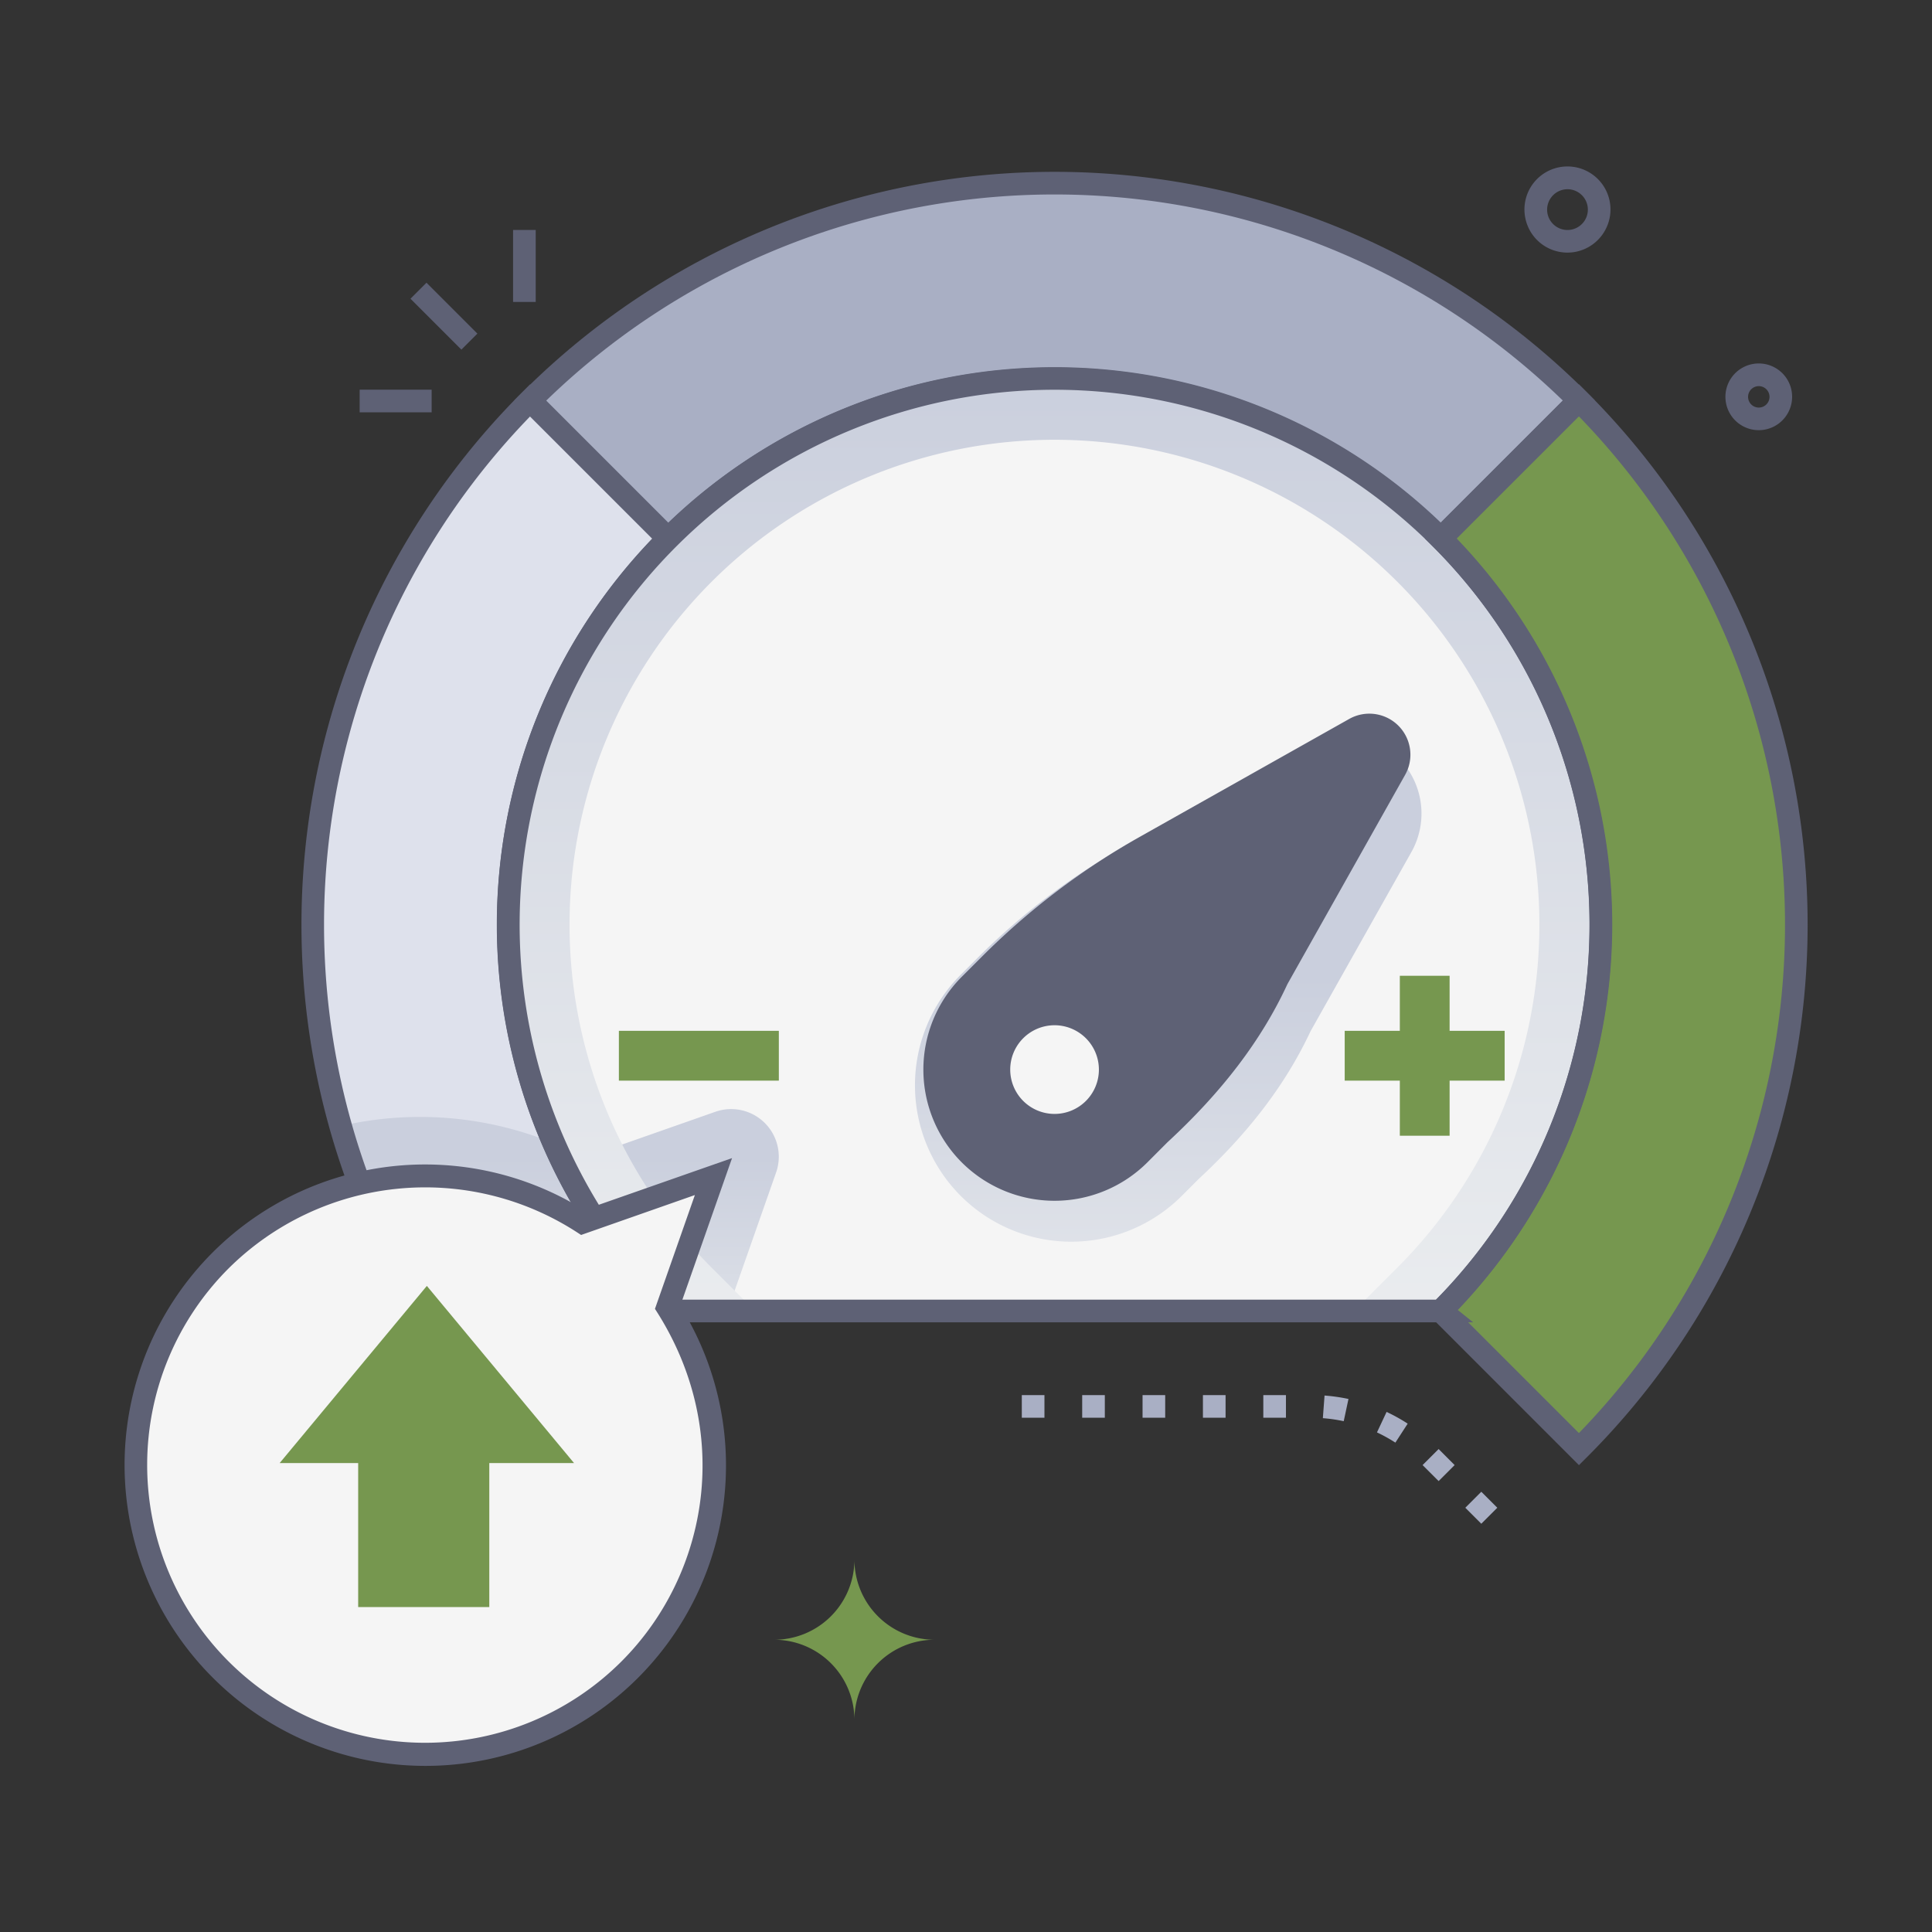
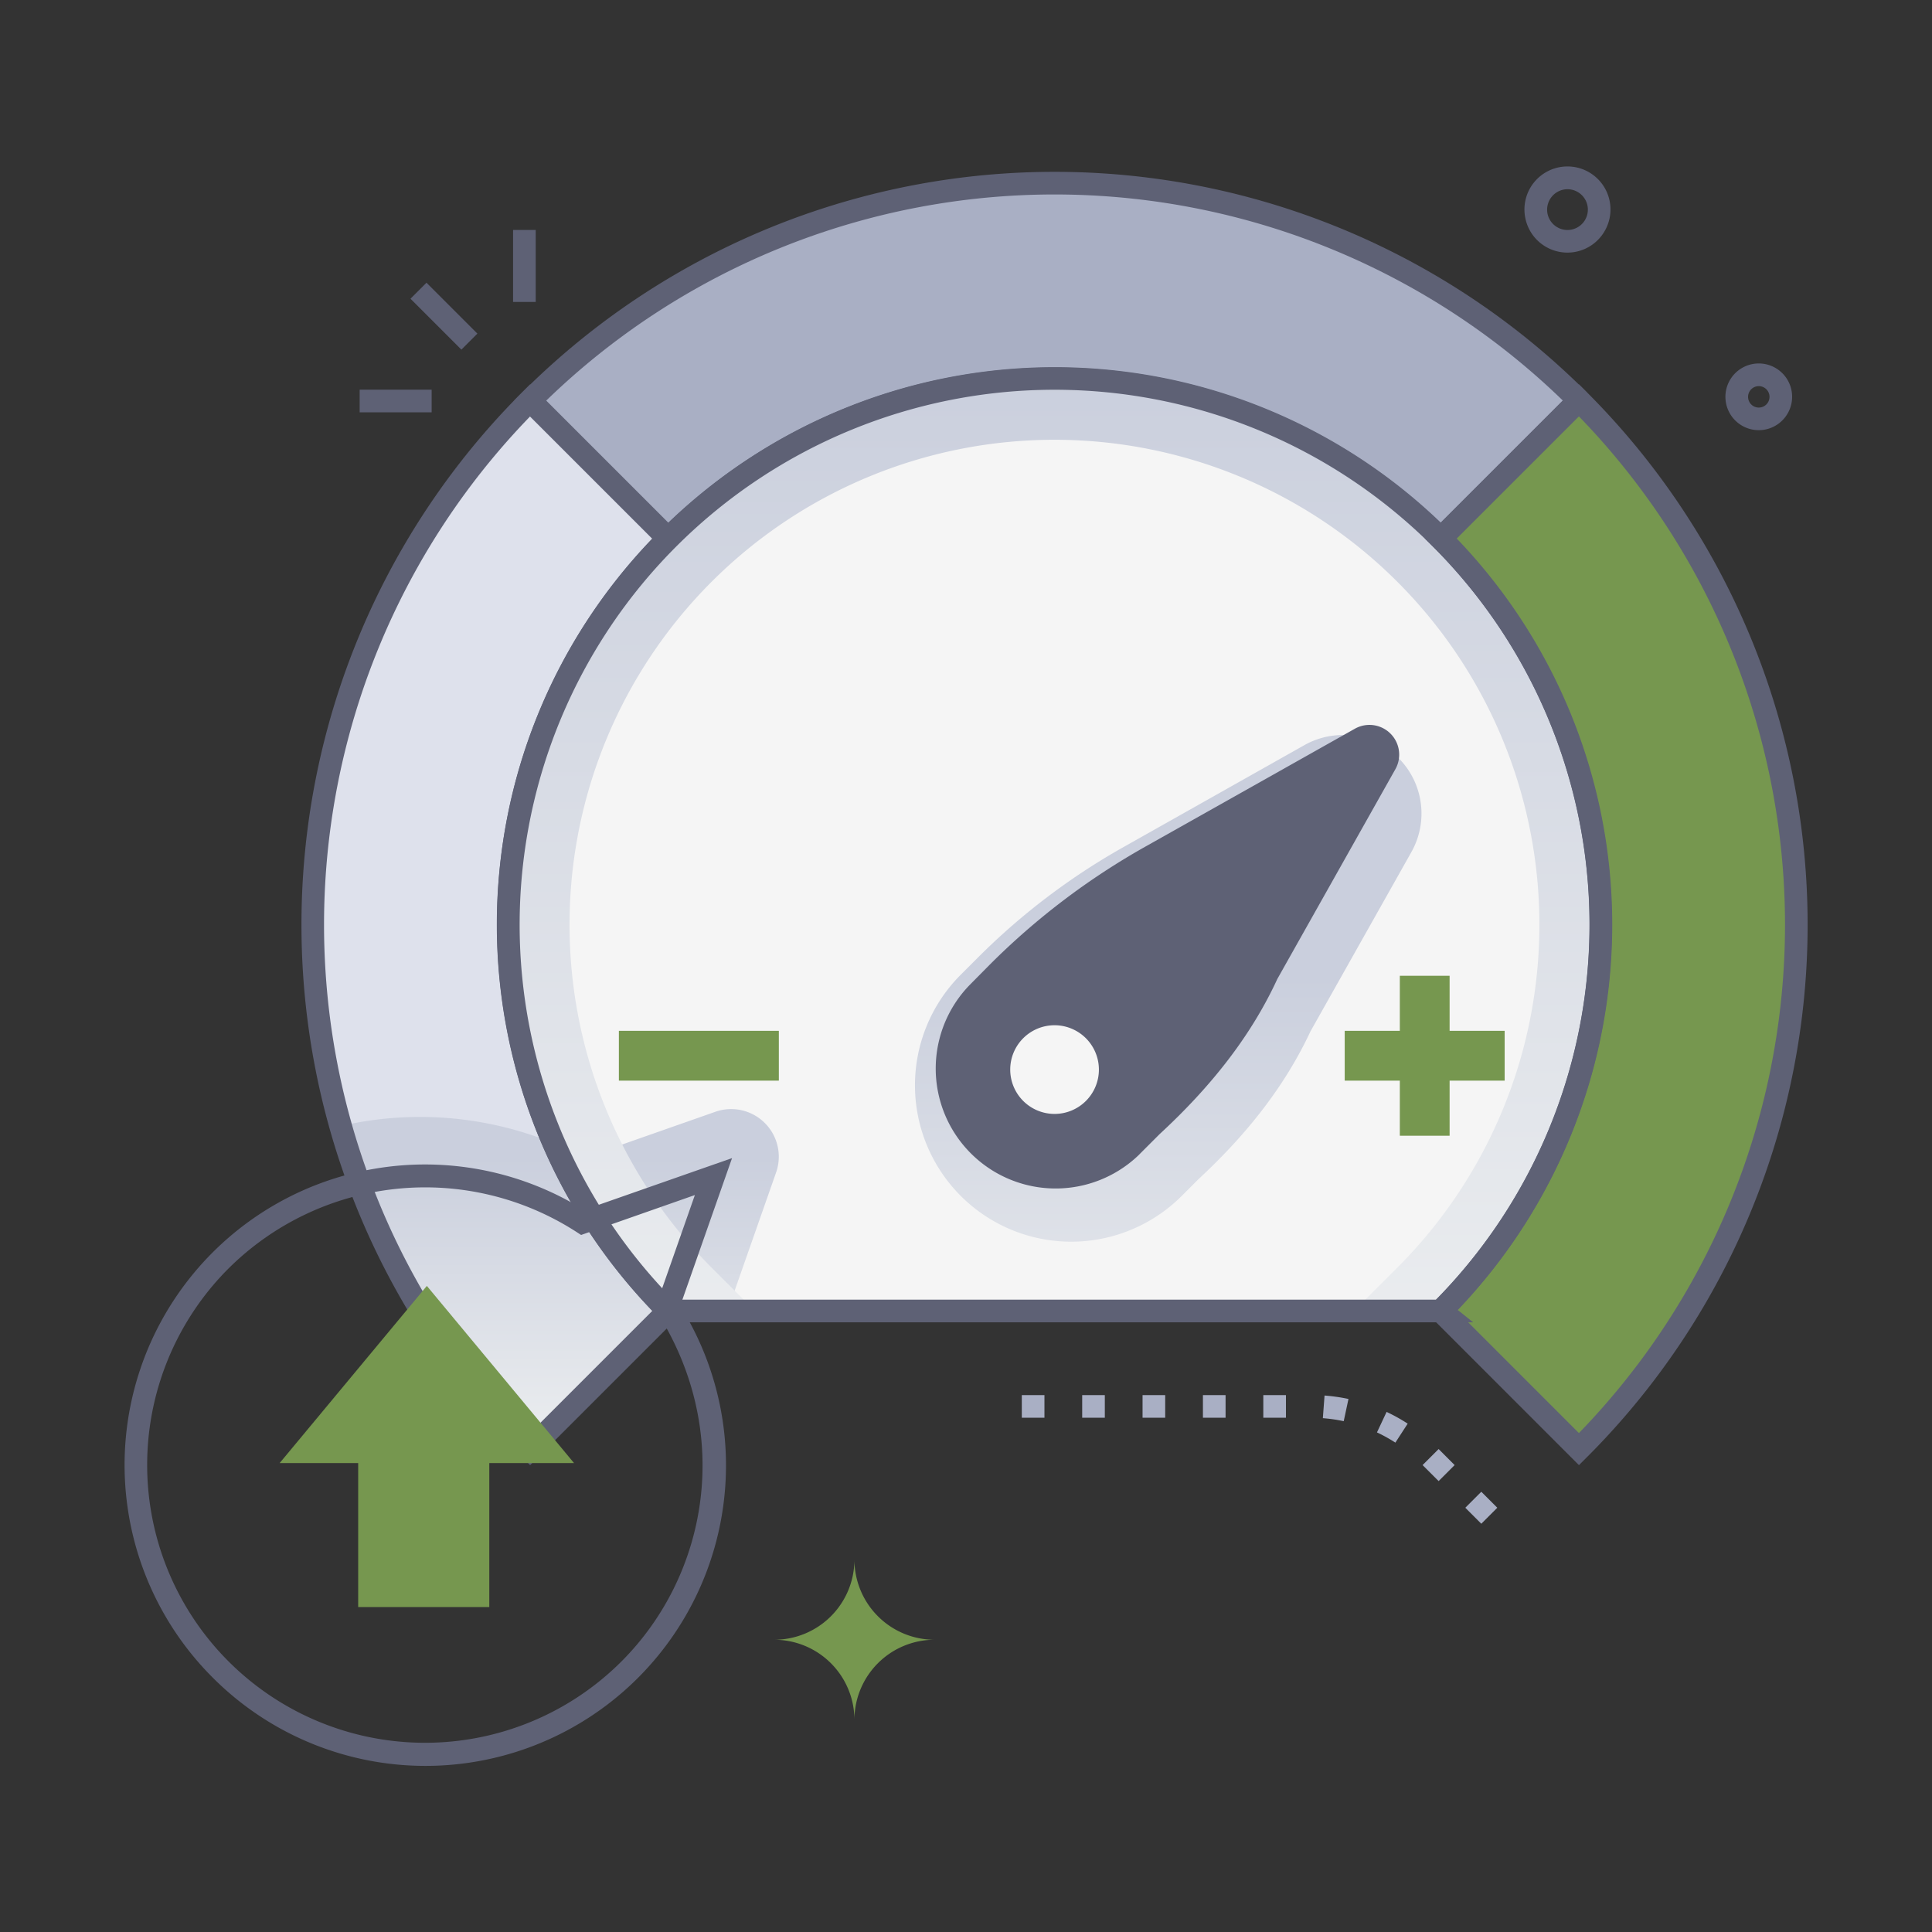
<svg xmlns="http://www.w3.org/2000/svg" xmlns:xlink="http://www.w3.org/1999/xlink" viewBox="0 0 512 512">
  <rect x="0" y="0" width="512" height="512" fill="#333333" stroke="none" />
  <defs>
    <style>.cls-1{isolation:isolate;}.cls-2{fill:#76974F;}.cls-3{fill:#dee1ec;}.cls-4{fill:#f5f5f5;}.cls-10,.cls-5,.cls-8{mix-blend-mode:multiply;}.cls-5{fill:url(#linear-gradient);}.cls-6{fill:#5e6175;}.cls-7{fill:#a9afc4;}.cls-8{fill:url(#linear-gradient-2);}.cls-9{fill:#76974F;}.cls-10{fill:url(#linear-gradient-3);}</style>
    <linearGradient id="linear-gradient" x1="148.34" y1="306.68" x2="148.34" y2="388.74" gradientUnits="userSpaceOnUse">
      <stop offset="0" stop-color="#cacfdd" />
      <stop offset="1" stop-color="#eef0f1" />
    </linearGradient>
    <linearGradient id="linear-gradient-2" x1="279.47" y1="97.08" x2="279.47" y2="383.71" xlink:href="#linear-gradient" />
    <linearGradient id="linear-gradient-3" x1="309.57" y1="258.85" x2="309.57" y2="384.6" xlink:href="#linear-gradient" />
  </defs>
  <title>High Performance</title>
  <g class="cls-1">
    <g id="High_Performance" data-name="High Performance">
      <path class="cls-2" d="M205.17,434.55a21.26,21.26,0,0,1,21.26,21.26,21.25,21.25,0,0,1,21.26-21.26,21.26,21.26,0,0,1-21.26-21.26A21.26,21.26,0,0,1,205.17,434.55Z" />
      <path class="cls-3" d="M177.11,347.42,140.49,384c-76.7-76.73-76.8-201.12,0-278l36.62,36.61A144.74,144.74,0,0,0,177.11,347.42Z" />
      <path class="cls-4" d="M424.22,245.06A144.76,144.76,0,1,0,177.11,347.42c-.08.1,204.82.1,204.71,0A144.3,144.3,0,0,0,424.22,245.06Z" />
      <path class="cls-4" d="M381.83,347.42c0,.1-204.72.1-204.72,0a144.76,144.76,0,1,1,204.72,0Z" />
      <path class="cls-5" d="M205.66,310.76l-12.17,34.69c.34.66.69,1.32,1,2H177.11L140.49,384a196.43,196.43,0,0,1-50.21-85.59,93.21,93.21,0,0,1,64.62,8.4l34.69-12.18A12.62,12.62,0,0,1,205.66,310.76Z" />
      <path class="cls-6" d="M140.49,388.28l-2.12-2.12a199.45,199.45,0,0,1,0-282.19l2.12-2.12,40.86,40.85-2.12,2.12a141.68,141.68,0,0,0,0,200.48l2.12,2.12Zm0-277.93a193.45,193.45,0,0,0,0,269.43l32.38-32.38a147.68,147.68,0,0,1,0-204.68Z" />
      <path class="cls-7" d="M381.82,142.71l36.62-36.62c-76.7-76.7-201.12-76.82-277.94,0l36.61,36.62A144.72,144.72,0,0,1,381.82,142.71Z" />
-       <path class="cls-6" d="M177.11,147l-40.85-40.86,2.12-2.12a199.43,199.43,0,0,1,282.18,0l2.12,2.12L381.83,147l-2.13-2.12a141.67,141.67,0,0,0-200.47,0Zm204.69-8.47,32.38-32.37a193.42,193.42,0,0,0-269.42,0l32.37,32.37A147.69,147.69,0,0,1,381.8,138.48Z" />
+       <path class="cls-6" d="M177.11,147l-40.85-40.86,2.12-2.12a199.43,199.43,0,0,1,282.18,0L381.83,147l-2.13-2.12a141.67,141.67,0,0,0-200.47,0Zm204.69-8.47,32.38-32.37a193.42,193.42,0,0,0-269.42,0l32.37,32.37A147.69,147.69,0,0,1,381.8,138.48Z" />
      <path class="cls-8" d="M424.22,245.06a144.32,144.32,0,0,1-42.39,102.36h-23l11.49-11.5a128.51,128.51,0,1,0-181.75,0l11.49,11.5h-23A144.75,144.75,0,1,1,424.22,245.06Z" />
      <path class="cls-9" d="M418.44,384l-36.61-36.62a144.75,144.75,0,0,0,0-204.72l36.61-36.61C495.14,182.81,495.25,307.21,418.44,384Z" />
      <path class="cls-6" d="M418.44,388.28l-40.85-40.86,2.12-2.12a141.69,141.69,0,0,0,0-200.48l-2.12-2.12,40.85-40.85,2.12,2.12a199.45,199.45,0,0,1,0,282.19ZM386.05,347.4l32.38,32.38a193.45,193.45,0,0,0,0-269.43l-32.38,32.37A147.68,147.68,0,0,1,386.05,347.4Z" />
      <path class="cls-6" d="M170.43,350.42l2.58-2.9c-55.23-57.33-55.6-149.35,2-206.94a147.76,147.76,0,0,1,211.3,206.57l4.09,3.27Zm7.94-6h202.2a141.76,141.76,0,1,0-202.2,0Z" />
      <path class="cls-10" d="M254.59,316.91a41.47,41.47,0,0,1,0-58.58l4.63-4.63a177.73,177.73,0,0,1,38.51-29.21l47.91-27A20.81,20.81,0,0,1,374,225.86l-26.7,47.44c-6.49,13.88-16.21,26.7-29.68,39.18l-4.43,4.43A41.4,41.4,0,0,1,254.59,316.91Z" />
      <path class="cls-6" d="M301.94,305.92l5.36-5.36c12.81-11.82,23.89-25.25,31.21-41.13l31.26-55.55A7.88,7.88,0,0,0,359,193.15l-55.55,31.26a189.78,189.78,0,0,0-41.13,31.21L257,261a31.78,31.78,0,0,0,44.94,44.94Z" />
-       <path class="cls-6" d="M254.88,308.05a34.81,34.81,0,0,1,0-49.19l5.36-5.36A192.86,192.86,0,0,1,302,221.8l55.55-31.27a10.88,10.88,0,0,1,14.82,14.82L341.18,260.8c-6.81,14.74-17.22,28.46-31.8,41.92l-5.32,5.33A34.82,34.82,0,0,1,254.88,308.05Zm108-112.91a4.87,4.87,0,0,0-2.39.62L305,227a186.66,186.66,0,0,0-40.48,30.71l-5.36,5.36a28.78,28.78,0,0,0,40.56,40.84l5.59-5.58c14.05-13,24-26.12,30.51-40.18.16-.32-1.37,2.41,31.38-55.77A4.88,4.88,0,0,0,362.9,195.14Z" />
-       <path class="cls-4" d="M176.89,346.46l12.16-34.65L154.4,324a76.65,76.65,0,1,0,22.49,22.5Z" />
      <path class="cls-6" d="M56.32,444.53a79.64,79.64,0,0,1,98.46-123.88L194,306.91l-13.74,39.17A79.64,79.64,0,0,1,56.32,444.53Zm4.25-108.38A73.63,73.63,0,1,0,164.7,440.29c23.12-23.12,29.85-61.22,8.87-93.43l10.58-30.16L154,327.28l-1.23-.8A73.93,73.93,0,0,0,60.57,336.15Z" />
      <polygon class="cls-2" points="129.67 387.73 152.13 387.73 113.12 340.78 74.11 387.73 94.92 387.73 94.92 425.89 129.67 425.89 129.67 387.73" />
      <circle class="cls-4" cx="279.47" cy="283.45" r="14.75" />
      <path class="cls-6" d="M279.47,301.2a17.75,17.75,0,1,1,17.75-17.75A17.77,17.77,0,0,1,279.47,301.2Zm0-29.5a11.75,11.75,0,1,0,11.75,11.75A11.76,11.76,0,0,0,279.47,271.7Z" />
      <path class="cls-7" d="M392.56,403.81l-4.24-4.24,4.24-4.24,4.24,4.24ZM381.25,392.5,377,388.26l4.25-4.25,4.24,4.25Zm-11.46-10.19a41.49,41.49,0,0,0-4.88-2.71l2.55-5.43a46.25,46.25,0,0,1,5.59,3.11Zm-13.69-5.68a41.39,41.39,0,0,0-5.53-.8l.45-6a48.64,48.64,0,0,1,6.34.91Zm-15.31-.91h-6v-6h6Zm-16,0h-6v-6h6Zm-16,0h-6v-6h6Zm-16,0h-6v-6h6Zm-16,0h-6v-6h6Z" />
      <rect class="cls-6" x="114.65" y="74.25" width="6" height="19.08" transform="translate(-24.79 107.73) rotate(-45)" />
      <rect class="cls-6" x="95.31" y="103.27" width="19.08" height="6" />
      <rect class="cls-6" x="135.97" y="60.94" width="6" height="19.08" />
      <path class="cls-6" d="M404.28,58.05h0A11.4,11.4,0,1,1,425,61.65,11.38,11.38,0,0,1,404.28,58.05Zm5.85-1.32a5.4,5.4,0,1,0,4.09-6.45,5.42,5.42,0,0,0-4.09,6.45Z" />
      <path class="cls-6" d="M466.1,114a8.84,8.84,0,1,1,8.62-10.77A8.85,8.85,0,0,1,466.1,114Zm-2.4-10.35a2.84,2.84,0,1,0,5.17.9A2.84,2.84,0,0,0,463.7,103.65Z" />
      <rect class="cls-9" x="164.01" y="273.18" width="42.39" height="13.2" />
      <rect class="cls-9" x="356.36" y="273.18" width="42.39" height="13.2" />
      <rect class="cls-9" x="370.97" y="258.59" width="13.19" height="42.39" />
    </g>
  </g>
</svg>